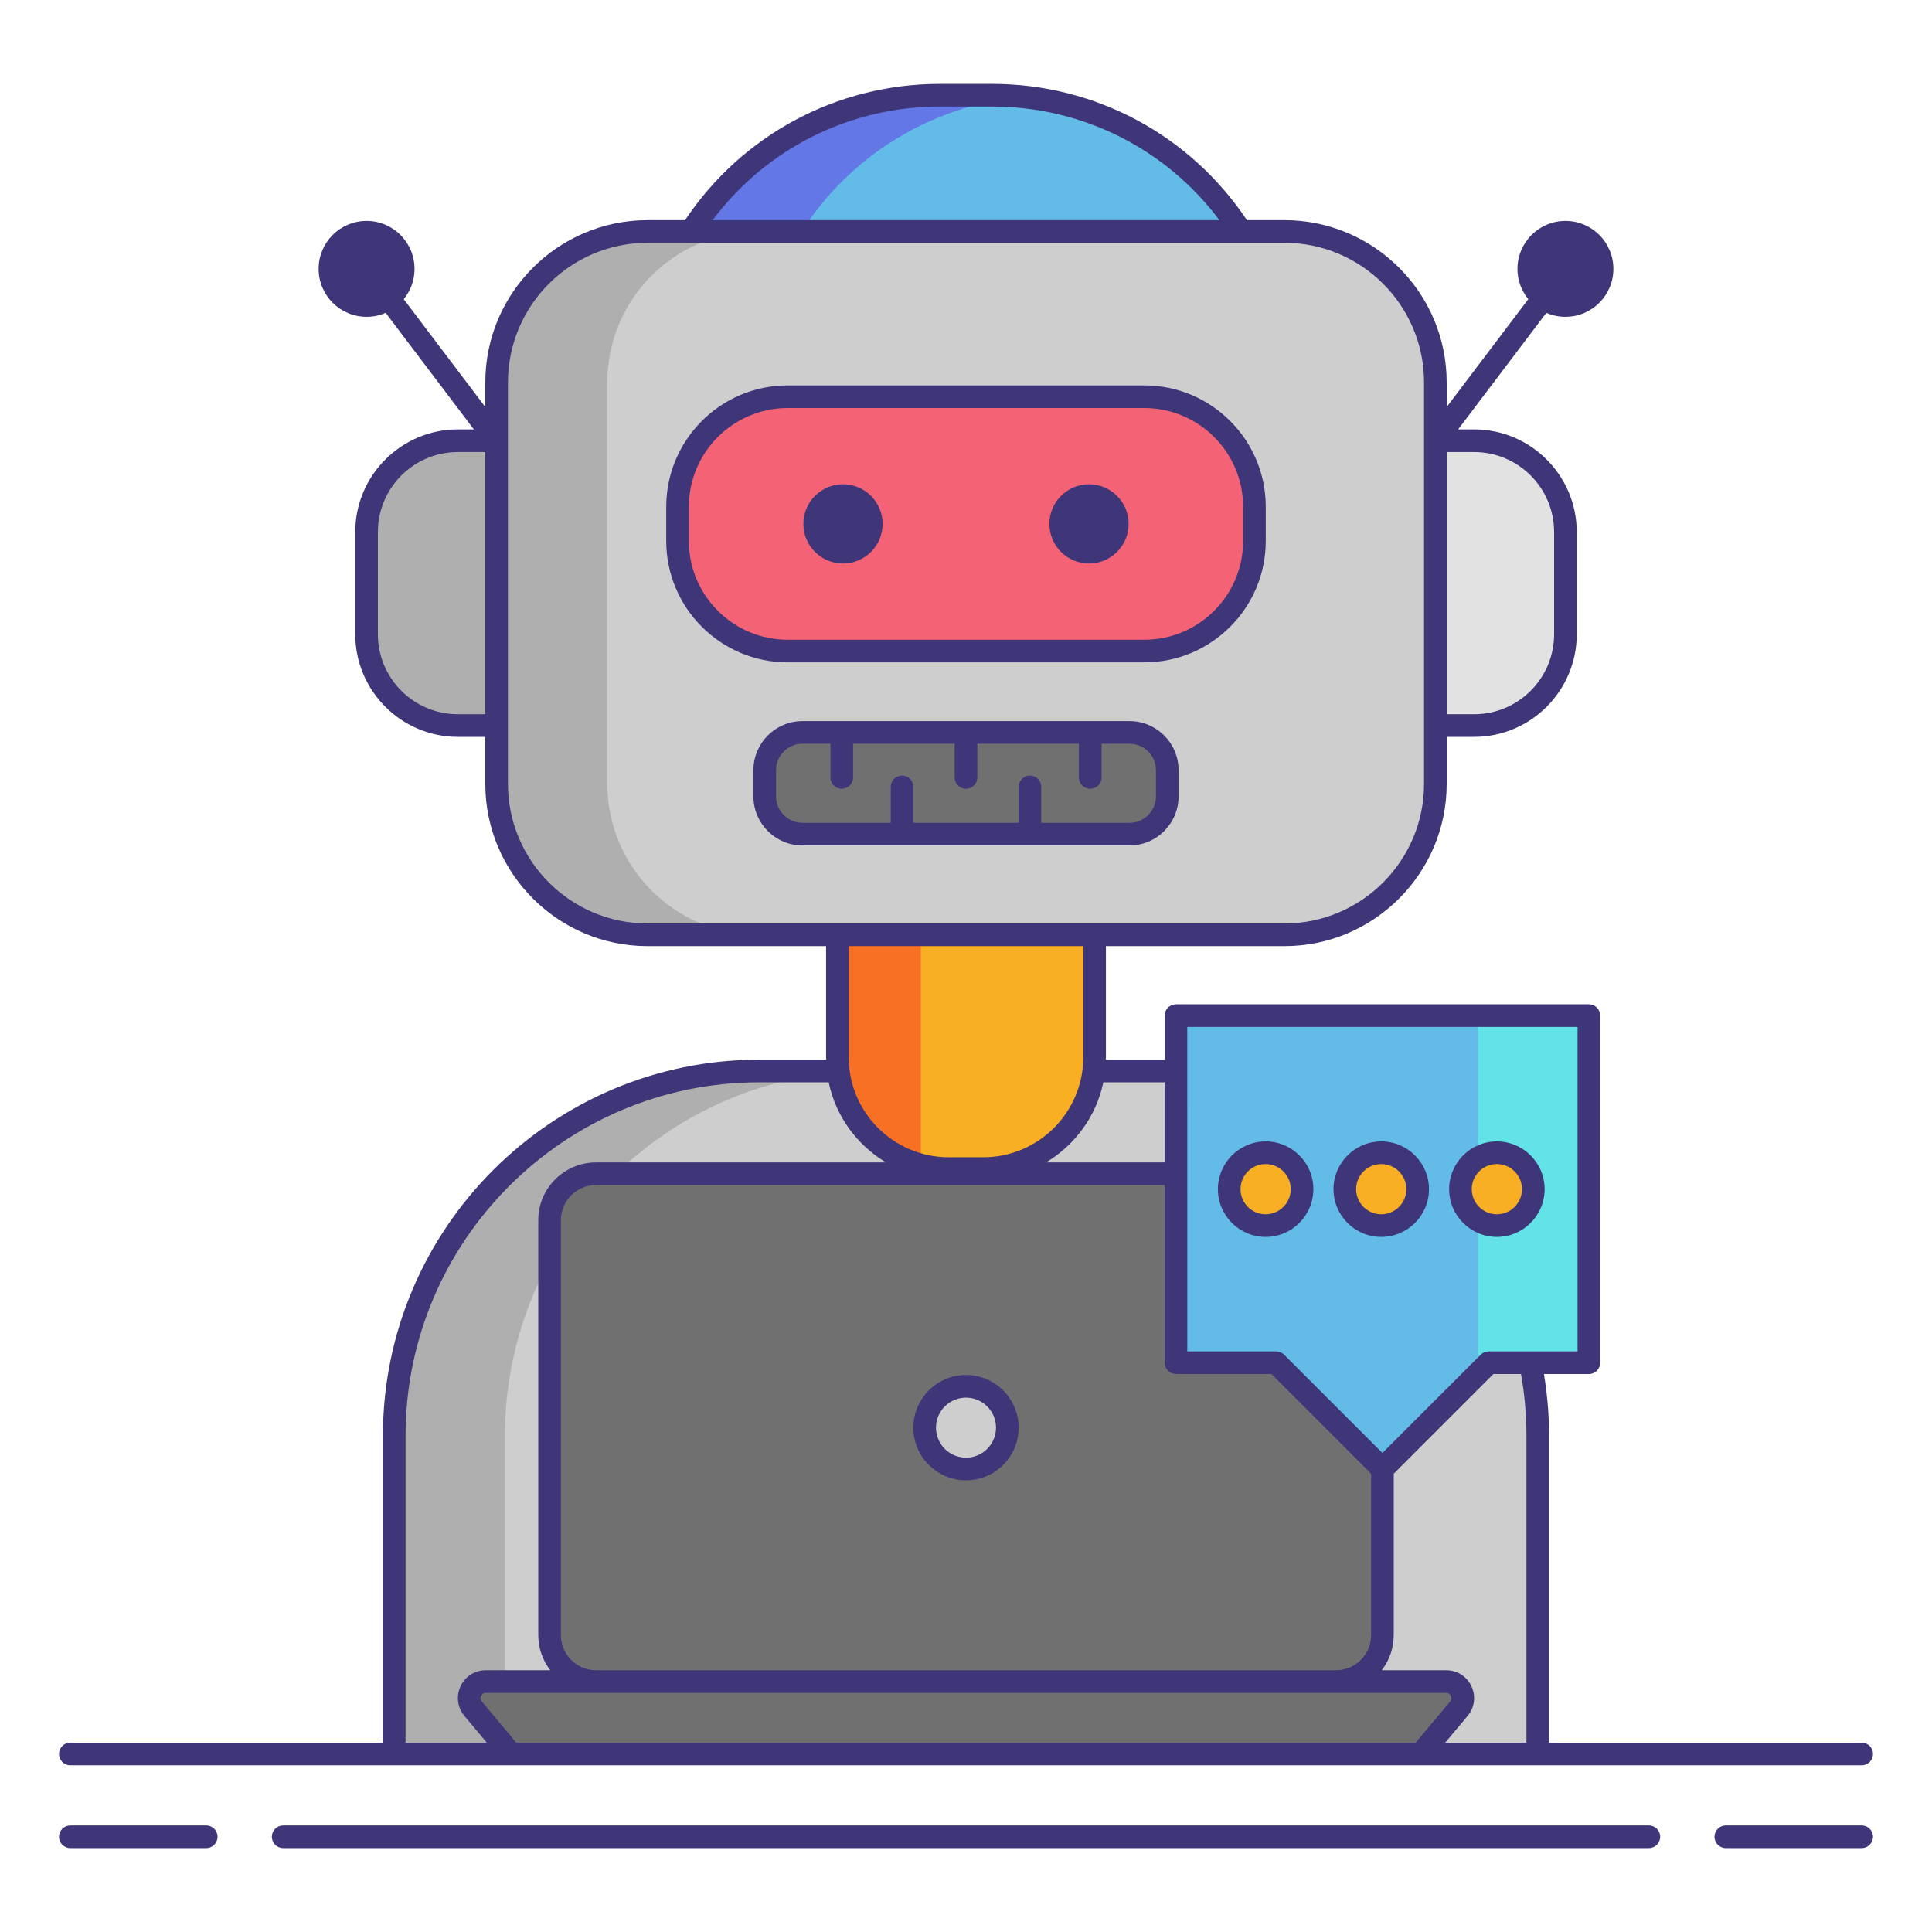
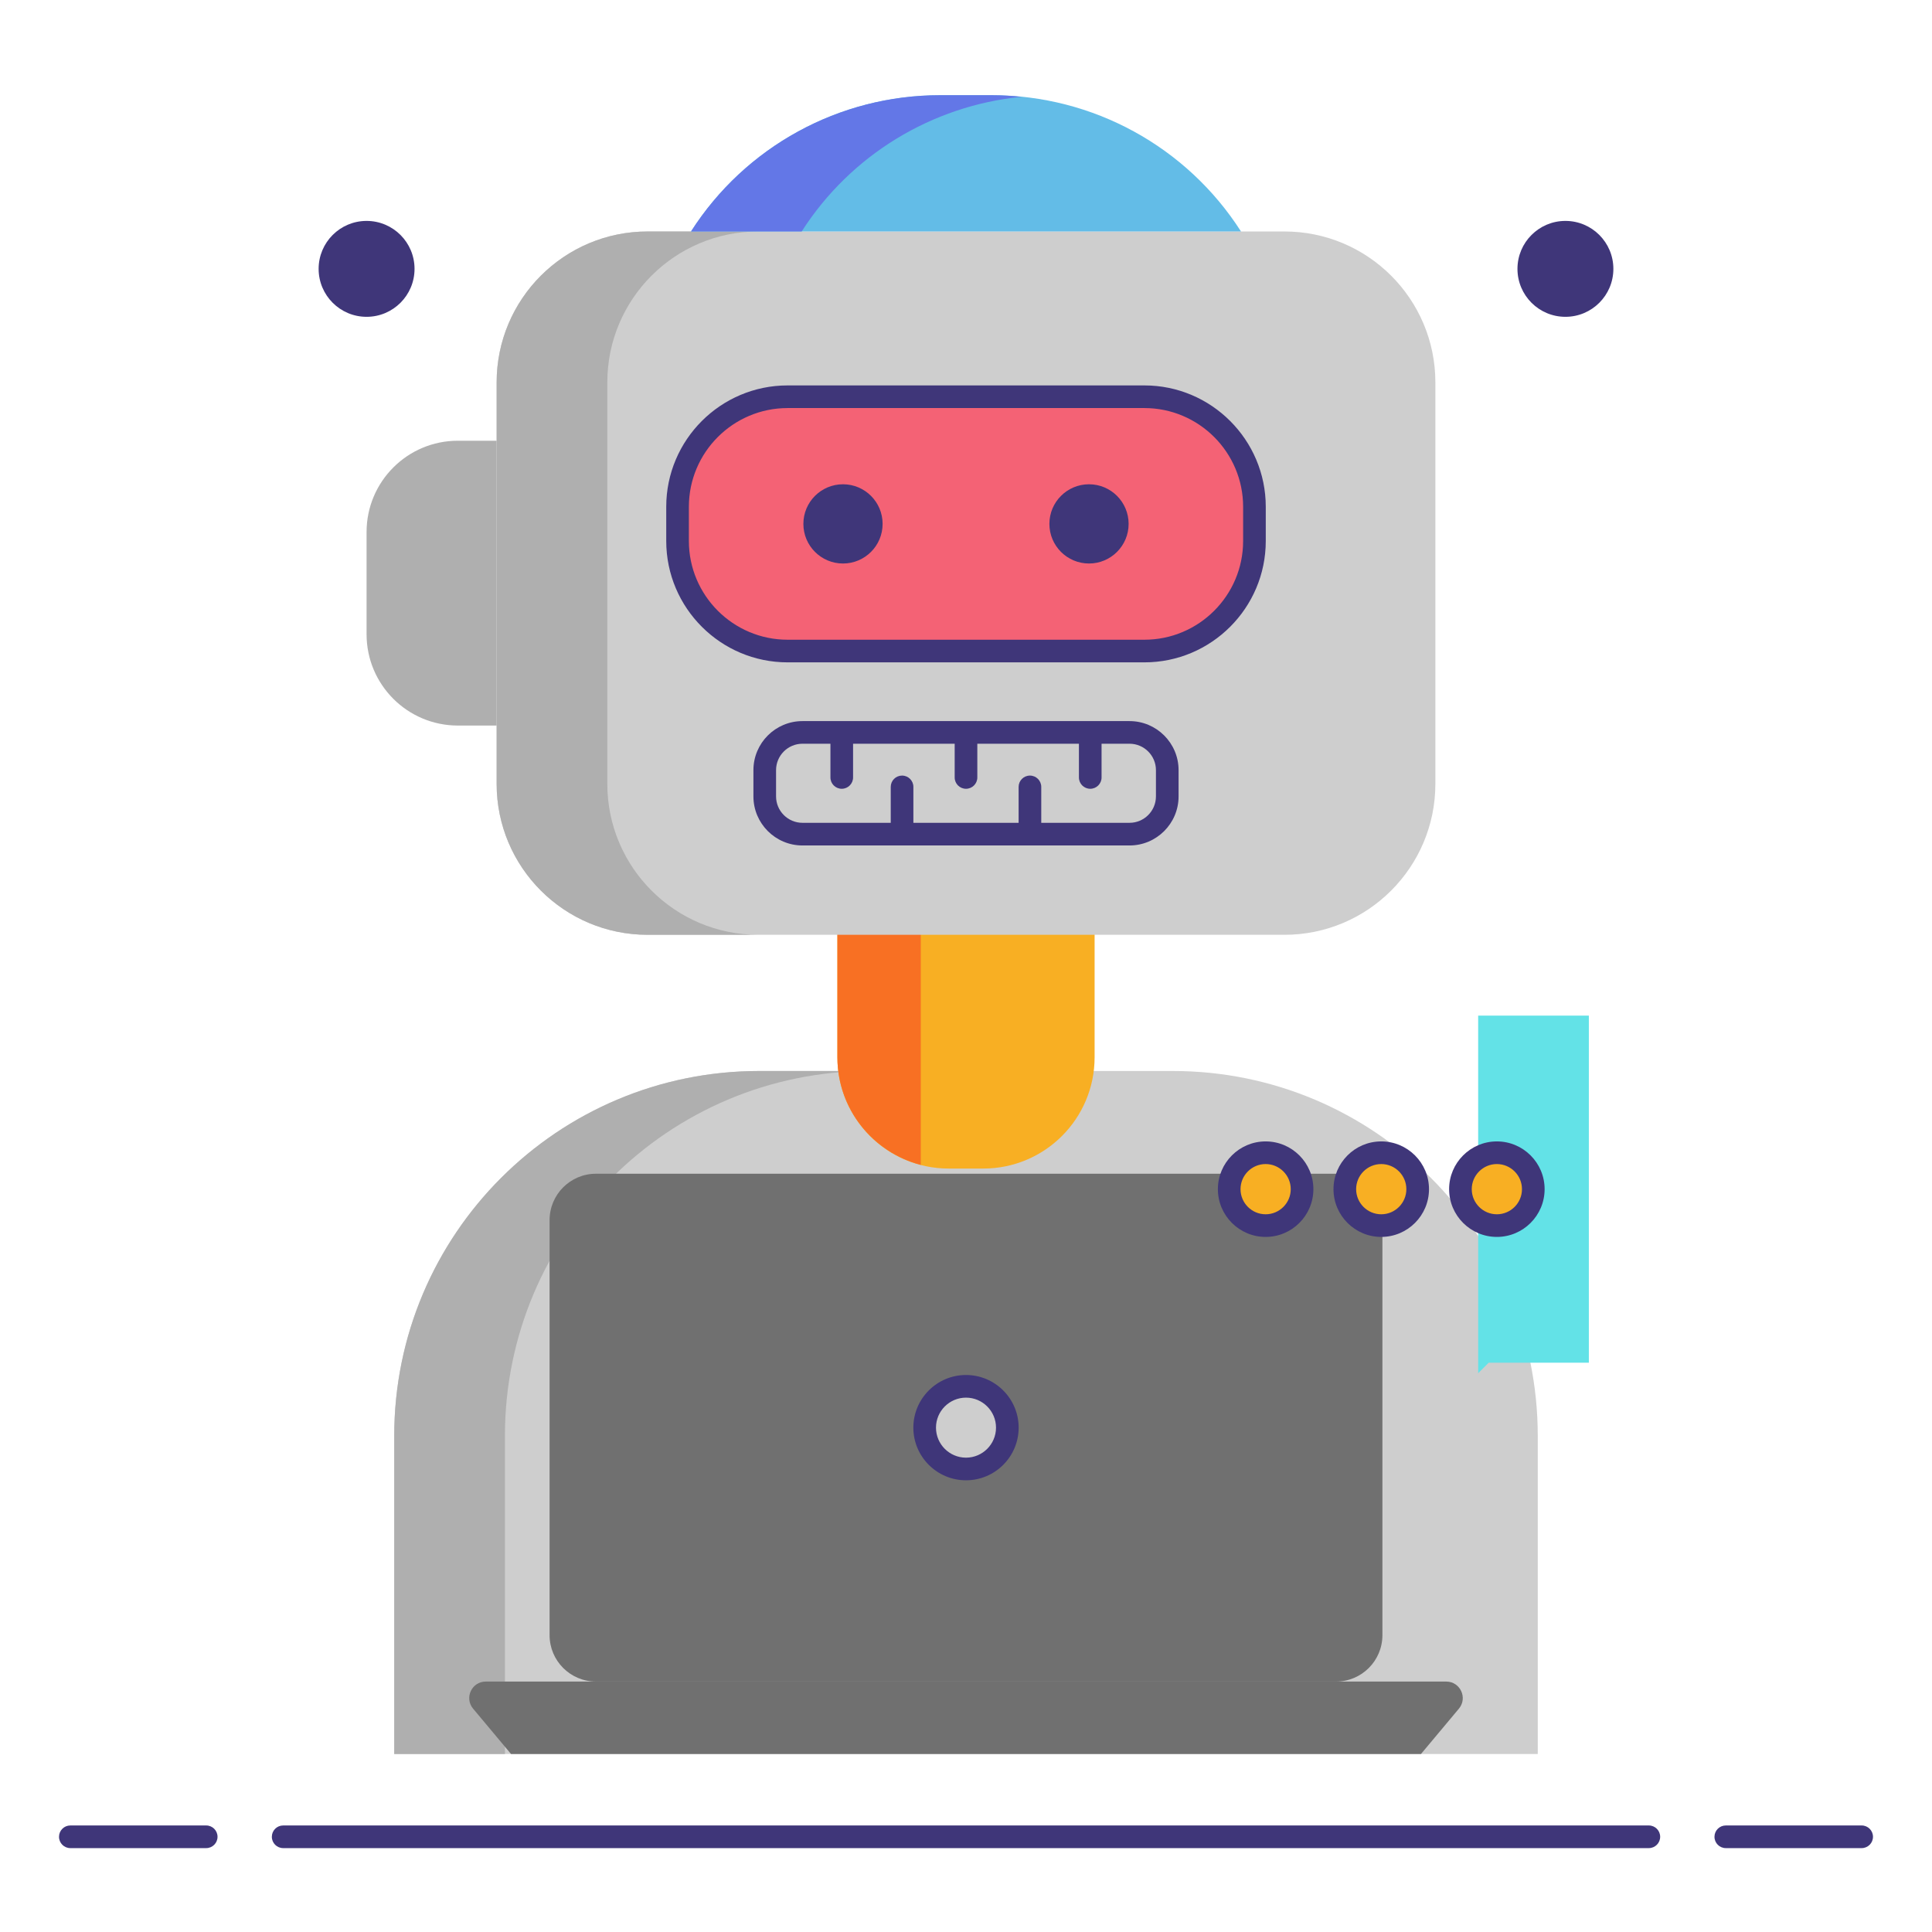
<svg xmlns="http://www.w3.org/2000/svg" version="1.1" id="Layer_1" x="0px" y="0px" viewBox="0 0 256 256" enable-background="new 0 0 256 256" xml:space="preserve">
  <g>
    <g>
      <path fill="#CECECE" d="M155.409,141.913h-54.818c-26.704,0-48.353,21.648-48.353,48.353v42.145h151.523v-42.145    C203.761,163.561,182.113,141.913,155.409,141.913z" />
      <g>
        <path fill="#AFAFAF" d="M115.258,141.913h-14.667c-26.704,0-48.353,21.648-48.353,48.353v42.145h14.667v-42.145     C66.905,163.561,88.553,141.913,115.258,141.913z" />
      </g>
      <path fill="#F8AF23" d="M130.291,154.84h-4.581c-8.146,0-14.75-6.604-14.75-14.75v-26.243c0-8.146,6.604-14.75,14.75-14.75h4.581    c8.146,0,14.75,6.604,14.75,14.75v26.243C145.041,148.236,138.437,154.84,130.291,154.84z" />
      <path fill="#F87023" d="M110.959,113.847v26.243c0,6.866,4.698,12.619,11.05,14.263v-54.77    C115.658,101.227,110.959,106.981,110.959,113.847z" />
      <path fill="#CECECE" d="M170.193,123.866H85.807c-11.046,0-20-8.954-20-20V50.672c0-11.046,8.954-20,20-20h84.387    c11.046,0,20,8.954,20,20v53.194C190.193,114.911,181.239,123.866,170.193,123.866z" />
      <g>
        <path fill="#AFAFAF" d="M80.473,103.866V50.672c0-11.046,8.954-20,20-20H85.807c-11.046,0-20,8.954-20,20v53.194     c0,11.046,8.954,20,20,20h14.667C89.428,123.866,80.473,114.911,80.473,103.866z" />
      </g>
      <path fill="#AFAFAF" d="M60.67,96.139h5.136v-37.74H60.67c-6.681,0-12.097,5.416-12.097,12.097v13.546    C48.574,90.723,53.989,96.139,60.67,96.139z" />
-       <path fill="#E2E2E2" d="M195.33,96.139h-5.136v-37.74h5.136c6.681,0,12.097,5.416,12.097,12.097v13.546    C207.426,90.723,202.011,96.139,195.33,96.139z" />
      <path fill="#F46275" d="M151.638,86.266h-47.275c-8.054,0-14.583-6.529-14.583-14.583v-4.529c0-8.054,6.529-14.583,14.583-14.583    h47.275c8.054,0,14.583,6.529,14.583,14.583v4.529C166.221,79.737,159.692,86.266,151.638,86.266z" />
      <g>
        <circle fill="#3F3679" cx="111.701" cy="69.418" r="5.249" />
        <circle fill="#3F3679" cx="144.299" cy="69.418" r="5.249" />
      </g>
-       <path fill="#707070" d="M149.668,110.527h-43.336c-2.761,0-5-2.239-5-5v-3.478c0-2.761,2.239-5,5-5h43.336c2.761,0,5,2.239,5,5    v3.478C154.668,108.289,152.429,110.527,149.668,110.527z" />
      <path fill="#63BCE7" d="M131.452,12.616h-6.903c-13.355,0-25.79,6.806-32.988,18.056l0,0h72.88l0,0    C157.242,19.422,144.807,12.616,131.452,12.616z" />
      <g>
        <path fill="#6377E7" d="M135.333,12.828c-1.284-0.128-2.576-0.212-3.882-0.212h-6.903c-13.355,0-25.79,6.806-32.988,18.056     h14.667C112.721,20.522,123.483,14.008,135.333,12.828z" />
      </g>
      <g>
        <circle fill="#3F3679" cx="48.574" cy="35.626" r="6.354" />
        <circle fill="#3F3679" cx="207.426" cy="35.626" r="6.354" />
      </g>
    </g>
    <path fill="#707070" d="M177.029,222.815H78.97c-3.395,0-6.147-2.752-6.147-6.148v-54.994c0-3.395,2.752-6.147,6.147-6.147h98.059   c3.395,0,6.148,2.752,6.148,6.147v54.994C183.177,220.063,180.425,222.815,177.029,222.815z" />
    <path fill="#707070" d="M188.288,232.411H67.712l-5.024-6.003c-1.192-1.424-0.179-3.592,1.678-3.592h127.268   c1.857,0,2.87,2.168,1.678,3.592L188.288,232.411z" />
    <circle fill="#CECECE" cx="128" cy="189.171" r="5.476" />
-     <polygon fill="#63BCE7" points="210.531,134.574 210.531,180.567 197.257,180.567 183.177,194.647 169.097,180.567    155.823,180.567 155.823,134.574  " />
    <g>
      <polygon fill="#63E2E7" points="210.531,134.574 210.531,180.567 197.257,180.567 195.865,181.959 195.865,134.574   " />
    </g>
    <circle fill="#F8AF23" cx="198.342" cy="157.57" r="4.827" />
    <circle fill="#F8AF23" cx="183.022" cy="157.57" r="4.827" />
    <circle fill="#F8AF23" cx="167.703" cy="157.57" r="4.827" />
    <g>
      <path fill="#3F3679" d="M27.323,241.884H9.32c-0.829,0-1.5,0.671-1.5,1.5s0.671,1.5,1.5,1.5h18.003c0.829,0,1.5-0.671,1.5-1.5    S28.152,241.884,27.323,241.884z" />
      <path fill="#3F3679" d="M246.68,241.884h-18.003c-0.829,0-1.5,0.671-1.5,1.5s0.671,1.5,1.5,1.5h18.003c0.829,0,1.5-0.671,1.5-1.5    S247.509,241.884,246.68,241.884z" />
      <path fill="#3F3679" d="M218.479,241.884H37.521c-0.829,0-1.5,0.671-1.5,1.5s0.671,1.5,1.5,1.5h180.959c0.829,0,1.5-0.671,1.5-1.5    S219.308,241.884,218.479,241.884z" />
-       <path fill="#3F3679" d="M9.32,233.911h42.918h15.474h120.575h15.474h42.918c0.829,0,1.5-0.671,1.5-1.5s-0.671-1.5-1.5-1.5h-41.418    v-40.645c0-2.749-0.237-5.502-0.683-8.199h5.953c0.829,0,1.5-0.671,1.5-1.5v-45.993c0-0.829-0.671-1.5-1.5-1.5h-54.709    c-0.829,0-1.5,0.671-1.5,1.5v5.839h-7.798c0.002-0.109,0.016-0.214,0.016-0.323v-14.724h23.653c11.855,0,21.5-9.645,21.5-21.5    v-6.227h3.636c7.497,0,13.597-6.1,13.597-13.597V70.496c0-7.497-6.1-13.597-13.597-13.597h-2.12l15.413-20.368    c0.5-0.661,0.37-1.602-0.291-2.102c-0.66-0.499-1.601-0.369-2.102,0.291l-14.537,19.21v-3.259c0-11.855-9.645-21.5-21.5-21.5    h-4.963c-7.568-11.315-20.123-18.056-33.778-18.056h-6.903c-13.655,0-26.211,6.741-33.778,18.056h-4.963    c-11.855,0-21.5,9.645-21.5,21.5v3.259L49.77,34.721c-0.5-0.661-1.441-0.79-2.102-0.291c-0.661,0.5-0.791,1.441-0.291,2.102    L62.79,56.899h-2.12c-7.497,0-13.597,6.1-13.597,13.597v13.546c0,7.497,6.1,13.597,13.597,13.597h3.636v6.227    c0,11.855,9.645,21.5,21.5,21.5h23.653v14.724c0,0.109,0.014,0.215,0.016,0.323h-8.885c-27.489,0-49.853,22.364-49.853,49.853    v40.645H9.32c-0.829,0-1.5,0.671-1.5,1.5S8.491,233.911,9.32,233.911z M68.413,230.911l-4.575-5.466    c-0.254-0.303-0.151-0.614-0.096-0.733c0.056-0.12,0.228-0.397,0.624-0.397h14.604h98.059h14.604c0.396,0,0.568,0.277,0.624,0.397    c0.056,0.119,0.158,0.43-0.096,0.732l-4.575,5.466H68.413z M74.323,216.667v-54.994c0-2.563,2.085-4.647,4.648-4.647h75.352    v23.541c0,0.829,0.671,1.5,1.5,1.5h12.653l13.202,13.201v21.399c0,2.563-2.085,4.647-4.648,4.647H78.971    C76.408,221.315,74.323,219.23,74.323,216.667z M202.262,190.266v40.645h-10.763l2.963-3.541c0.929-1.11,1.126-2.615,0.513-3.927    c-0.613-1.313-1.894-2.127-3.342-2.127h-8.545c0.992-1.29,1.588-2.898,1.588-4.647v-21.399l13.201-13.201h3.663    C202.017,184.757,202.262,187.514,202.262,190.266z M157.322,136.074h51.709v42.993h-11.774c-0.398,0-0.779,0.158-1.061,0.439    l-13.02,13.02l-13.02-13.02c-0.281-0.281-0.663-0.439-1.061-0.439h-11.774V136.074z M154.322,143.413v10.613h-15.718    c3.831-2.294,6.652-6.107,7.592-10.613H154.322z M205.926,70.496v13.546c0,5.843-4.753,10.597-10.597,10.597h-3.636v-34.74h3.636    C201.173,59.899,205.926,64.652,205.926,70.496z M124.548,14.116h6.903c11.966,0,23.032,5.579,30.125,15.056H94.423    C101.517,19.695,112.582,14.116,124.548,14.116z M60.67,94.639c-5.843,0-10.597-4.753-10.597-10.597V70.496    c0-5.843,4.753-10.597,10.597-10.597h3.636v34.74H60.67z M67.307,103.866v-7.727v-37.74v-7.727c0-10.201,8.299-18.5,18.5-18.5    h5.753h72.88h5.753c10.201,0,18.5,8.299,18.5,18.5v7.727v37.74v7.727c0,10.201-8.299,18.5-18.5,18.5H85.807    C75.605,122.366,67.307,114.067,67.307,103.866z M143.541,125.366v14.724c0,7.306-5.944,13.25-13.25,13.25h-4.581    c-7.306,0-13.25-5.944-13.25-13.25v-14.724H143.541z M53.738,190.266c0-25.834,21.018-46.853,46.853-46.853h9.212    c0.94,4.506,3.761,8.319,7.592,10.613H78.971c-4.217,0-7.648,3.431-7.648,7.647v54.994c0,1.749,0.597,3.358,1.588,4.647h-8.545    c-1.448,0-2.729,0.815-3.342,2.127c-0.613,1.312-0.416,2.817,0.513,3.928l2.963,3.541H53.738V190.266z" />
      <path fill="#3F3679" d="M151.638,51.07h-47.275c-8.869,0-16.083,7.215-16.083,16.083v4.53c0,8.868,7.215,16.083,16.083,16.083    h47.275c8.869,0,16.083-7.215,16.083-16.083v-4.53C167.721,58.285,160.506,51.07,151.638,51.07z M164.721,71.683    c0,7.214-5.869,13.083-13.083,13.083h-47.275c-7.214,0-13.083-5.869-13.083-13.083v-4.53c0-7.214,5.869-13.083,13.083-13.083    h47.275c7.214,0,13.083,5.869,13.083,13.083V71.683z" />
      <path fill="#3F3679" d="M149.668,95.549h-43.336c-3.584,0-6.5,2.916-6.5,6.5v3.479c0,3.584,2.916,6.5,6.5,6.5h43.336    c3.584,0,6.5-2.916,6.5-6.5v-3.479C156.168,98.465,153.252,95.549,149.668,95.549z M153.168,105.527c0,1.93-1.57,3.5-3.5,3.5    h-11.696v-4.758c0-0.829-0.671-1.5-1.5-1.5s-1.5,0.671-1.5,1.5v4.758h-13.944v-4.758c0-0.829-0.671-1.5-1.5-1.5    s-1.5,0.671-1.5,1.5v4.758h-11.696c-1.93,0-3.5-1.57-3.5-3.5v-3.479c0-1.93,1.57-3.5,3.5-3.5h3.705v4.469    c0,0.829,0.671,1.5,1.5,1.5s1.5-0.671,1.5-1.5v-4.469H126.5v4.469c0,0.829,0.671,1.5,1.5,1.5s1.5-0.671,1.5-1.5v-4.469h13.463    v4.469c0,0.829,0.671,1.5,1.5,1.5s1.5-0.671,1.5-1.5v-4.469h3.705c1.93,0,3.5,1.57,3.5,3.5V105.527z" />
      <path fill="#3F3679" d="M128,182.194c-3.847,0-6.977,3.13-6.977,6.977s3.13,6.976,6.977,6.976s6.977-3.129,6.977-6.976    S131.847,182.194,128,182.194z M128,193.147c-2.193,0-3.977-1.784-3.977-3.976c0-2.193,1.784-3.977,3.977-3.977    s3.977,1.784,3.977,3.977C131.977,191.363,130.193,193.147,128,193.147z" />
      <path fill="#3F3679" d="M198.342,163.898c3.489,0,6.327-2.838,6.327-6.328c0-3.489-2.838-6.327-6.327-6.327    s-6.327,2.838-6.327,6.327C192.015,161.06,194.854,163.898,198.342,163.898z M198.342,154.243c1.834,0,3.327,1.493,3.327,3.327    c0,1.835-1.493,3.328-3.327,3.328s-3.327-1.493-3.327-3.328C195.015,155.736,196.508,154.243,198.342,154.243z" />
      <path fill="#3F3679" d="M183.022,163.898c3.489,0,6.327-2.838,6.327-6.328c0-3.489-2.838-6.327-6.327-6.327    s-6.327,2.838-6.327,6.327C176.695,161.06,179.534,163.898,183.022,163.898z M183.022,154.243c1.834,0,3.327,1.493,3.327,3.327    c0,1.835-1.493,3.328-3.327,3.328s-3.327-1.493-3.327-3.328C179.695,155.736,181.188,154.243,183.022,154.243z" />
      <path fill="#3F3679" d="M174.03,157.57c0-3.489-2.838-6.327-6.327-6.327s-6.327,2.838-6.327,6.327    c0,3.489,2.838,6.328,6.327,6.328S174.03,161.06,174.03,157.57z M167.703,160.898c-1.834,0-3.327-1.493-3.327-3.328    c0-1.834,1.493-3.327,3.327-3.327s3.327,1.493,3.327,3.327C171.03,159.405,169.537,160.898,167.703,160.898z" />
    </g>
  </g>
</svg>